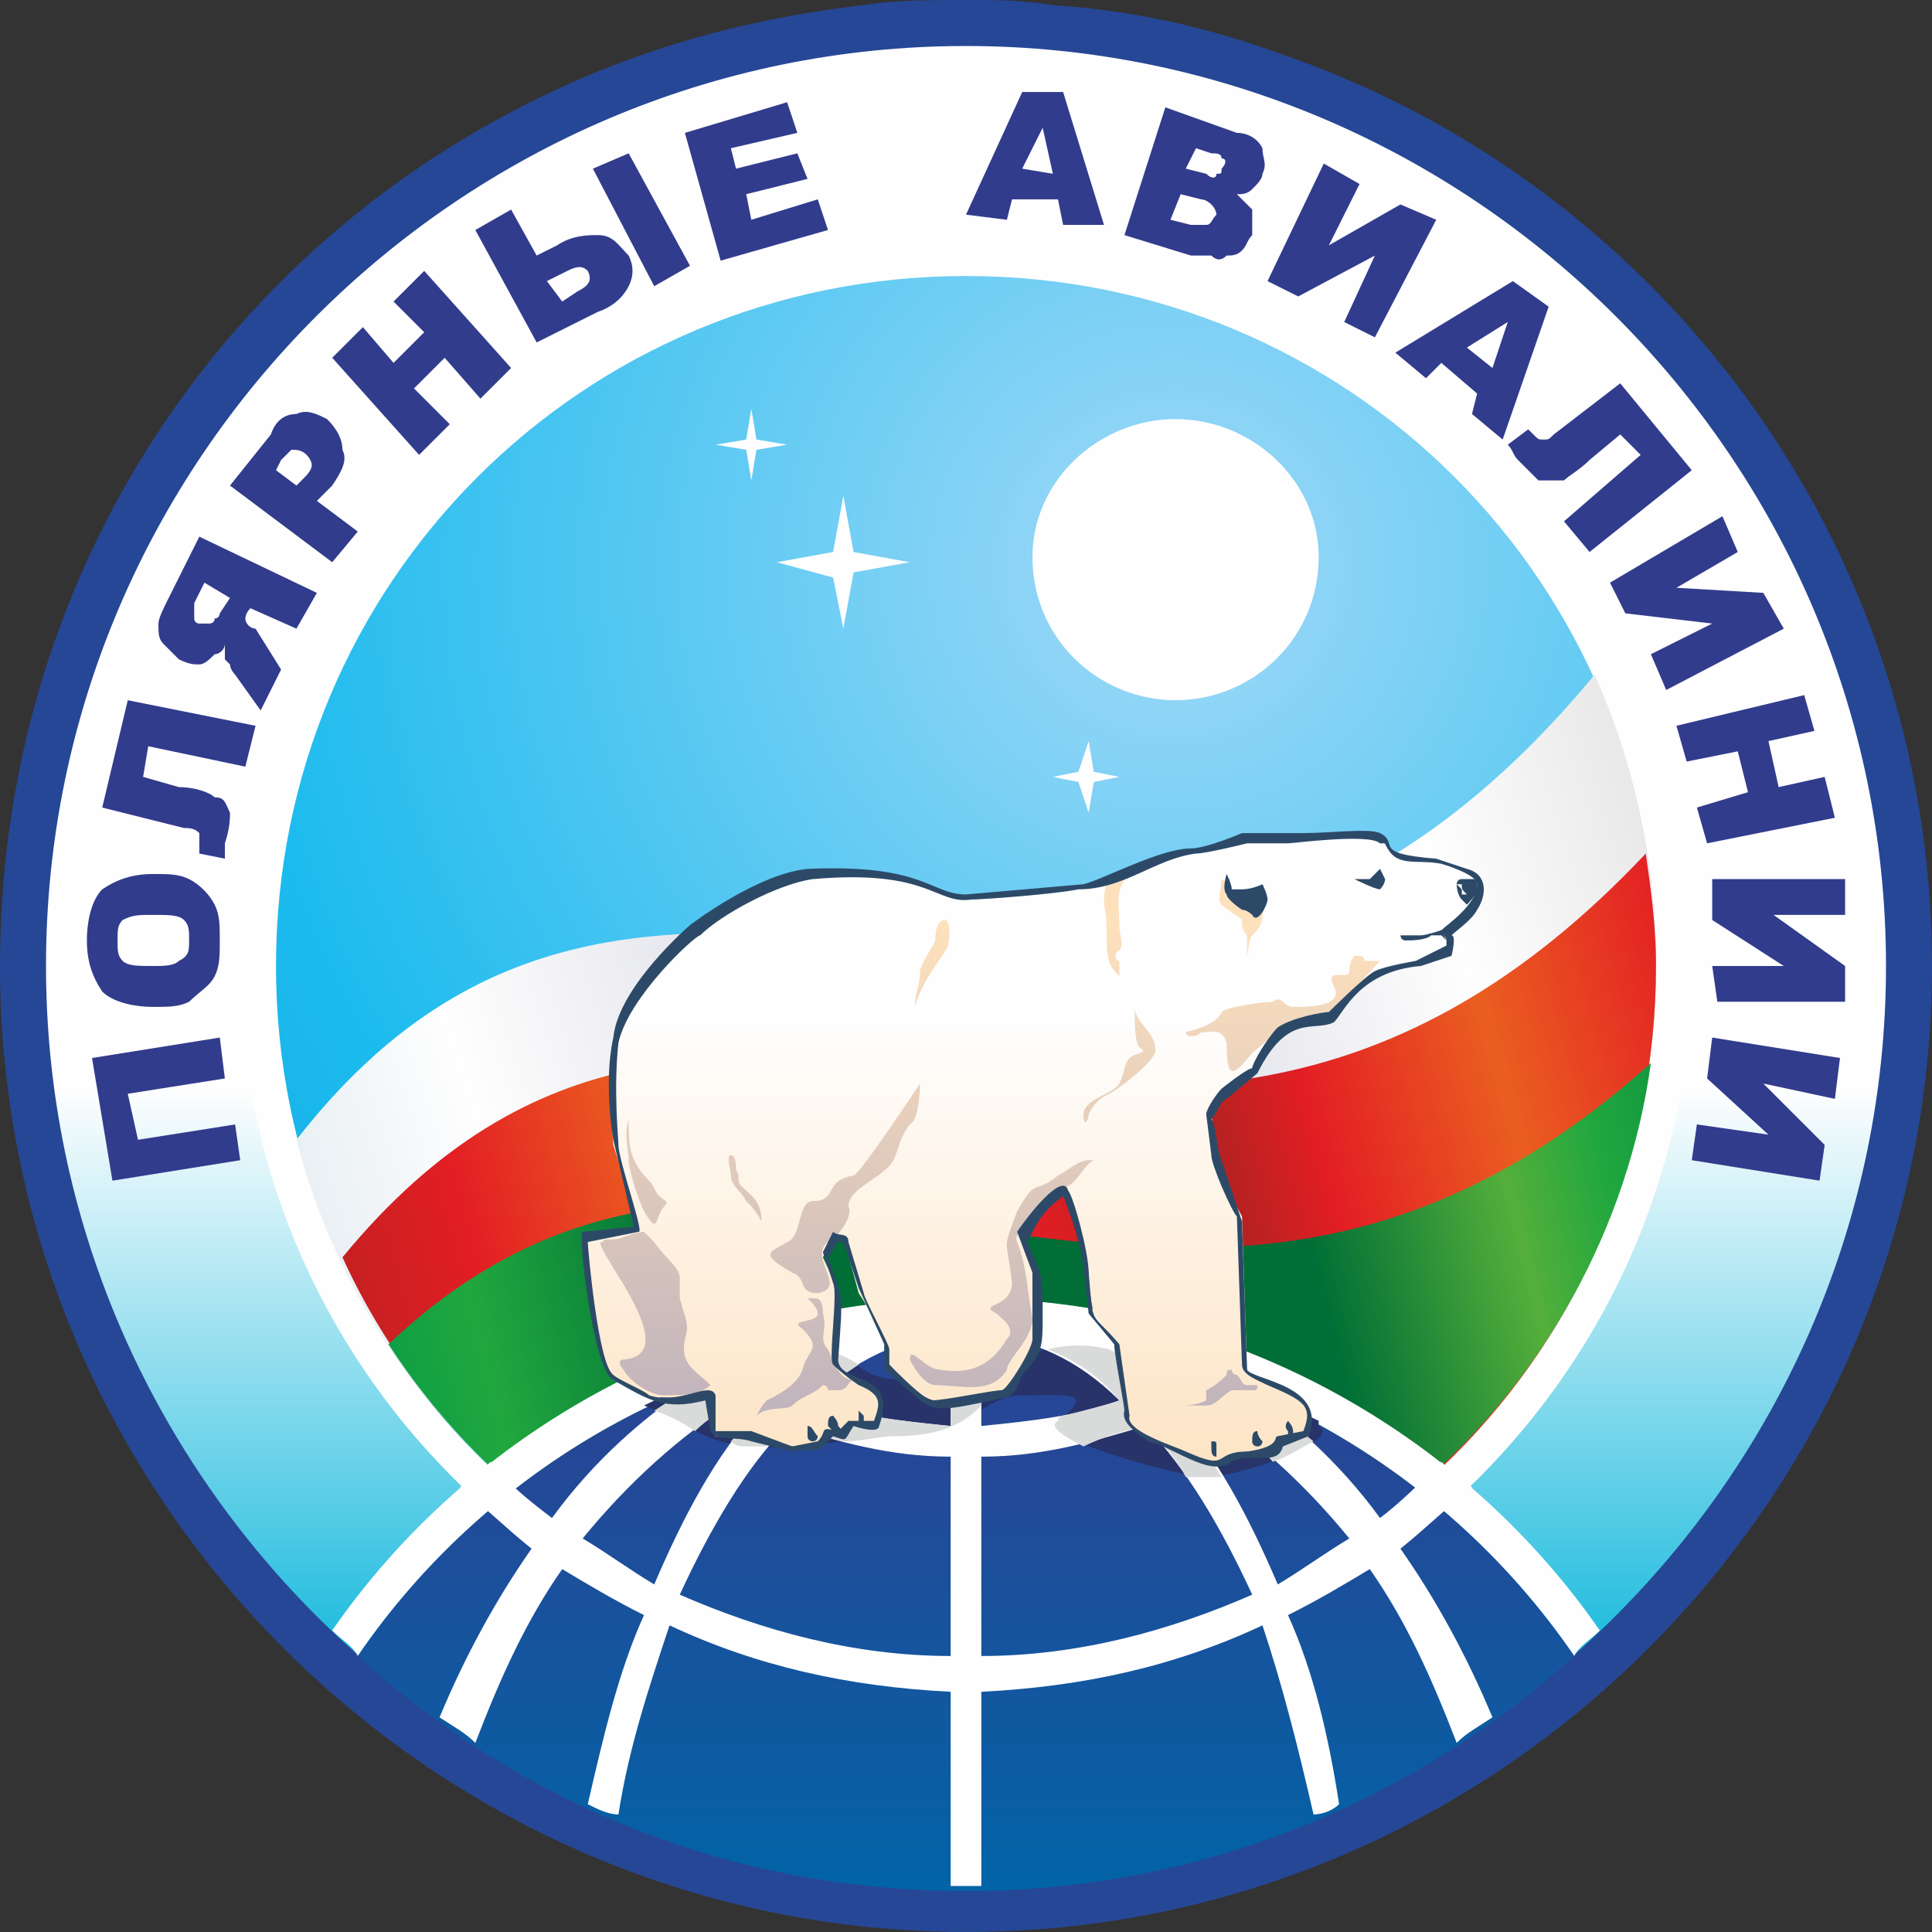
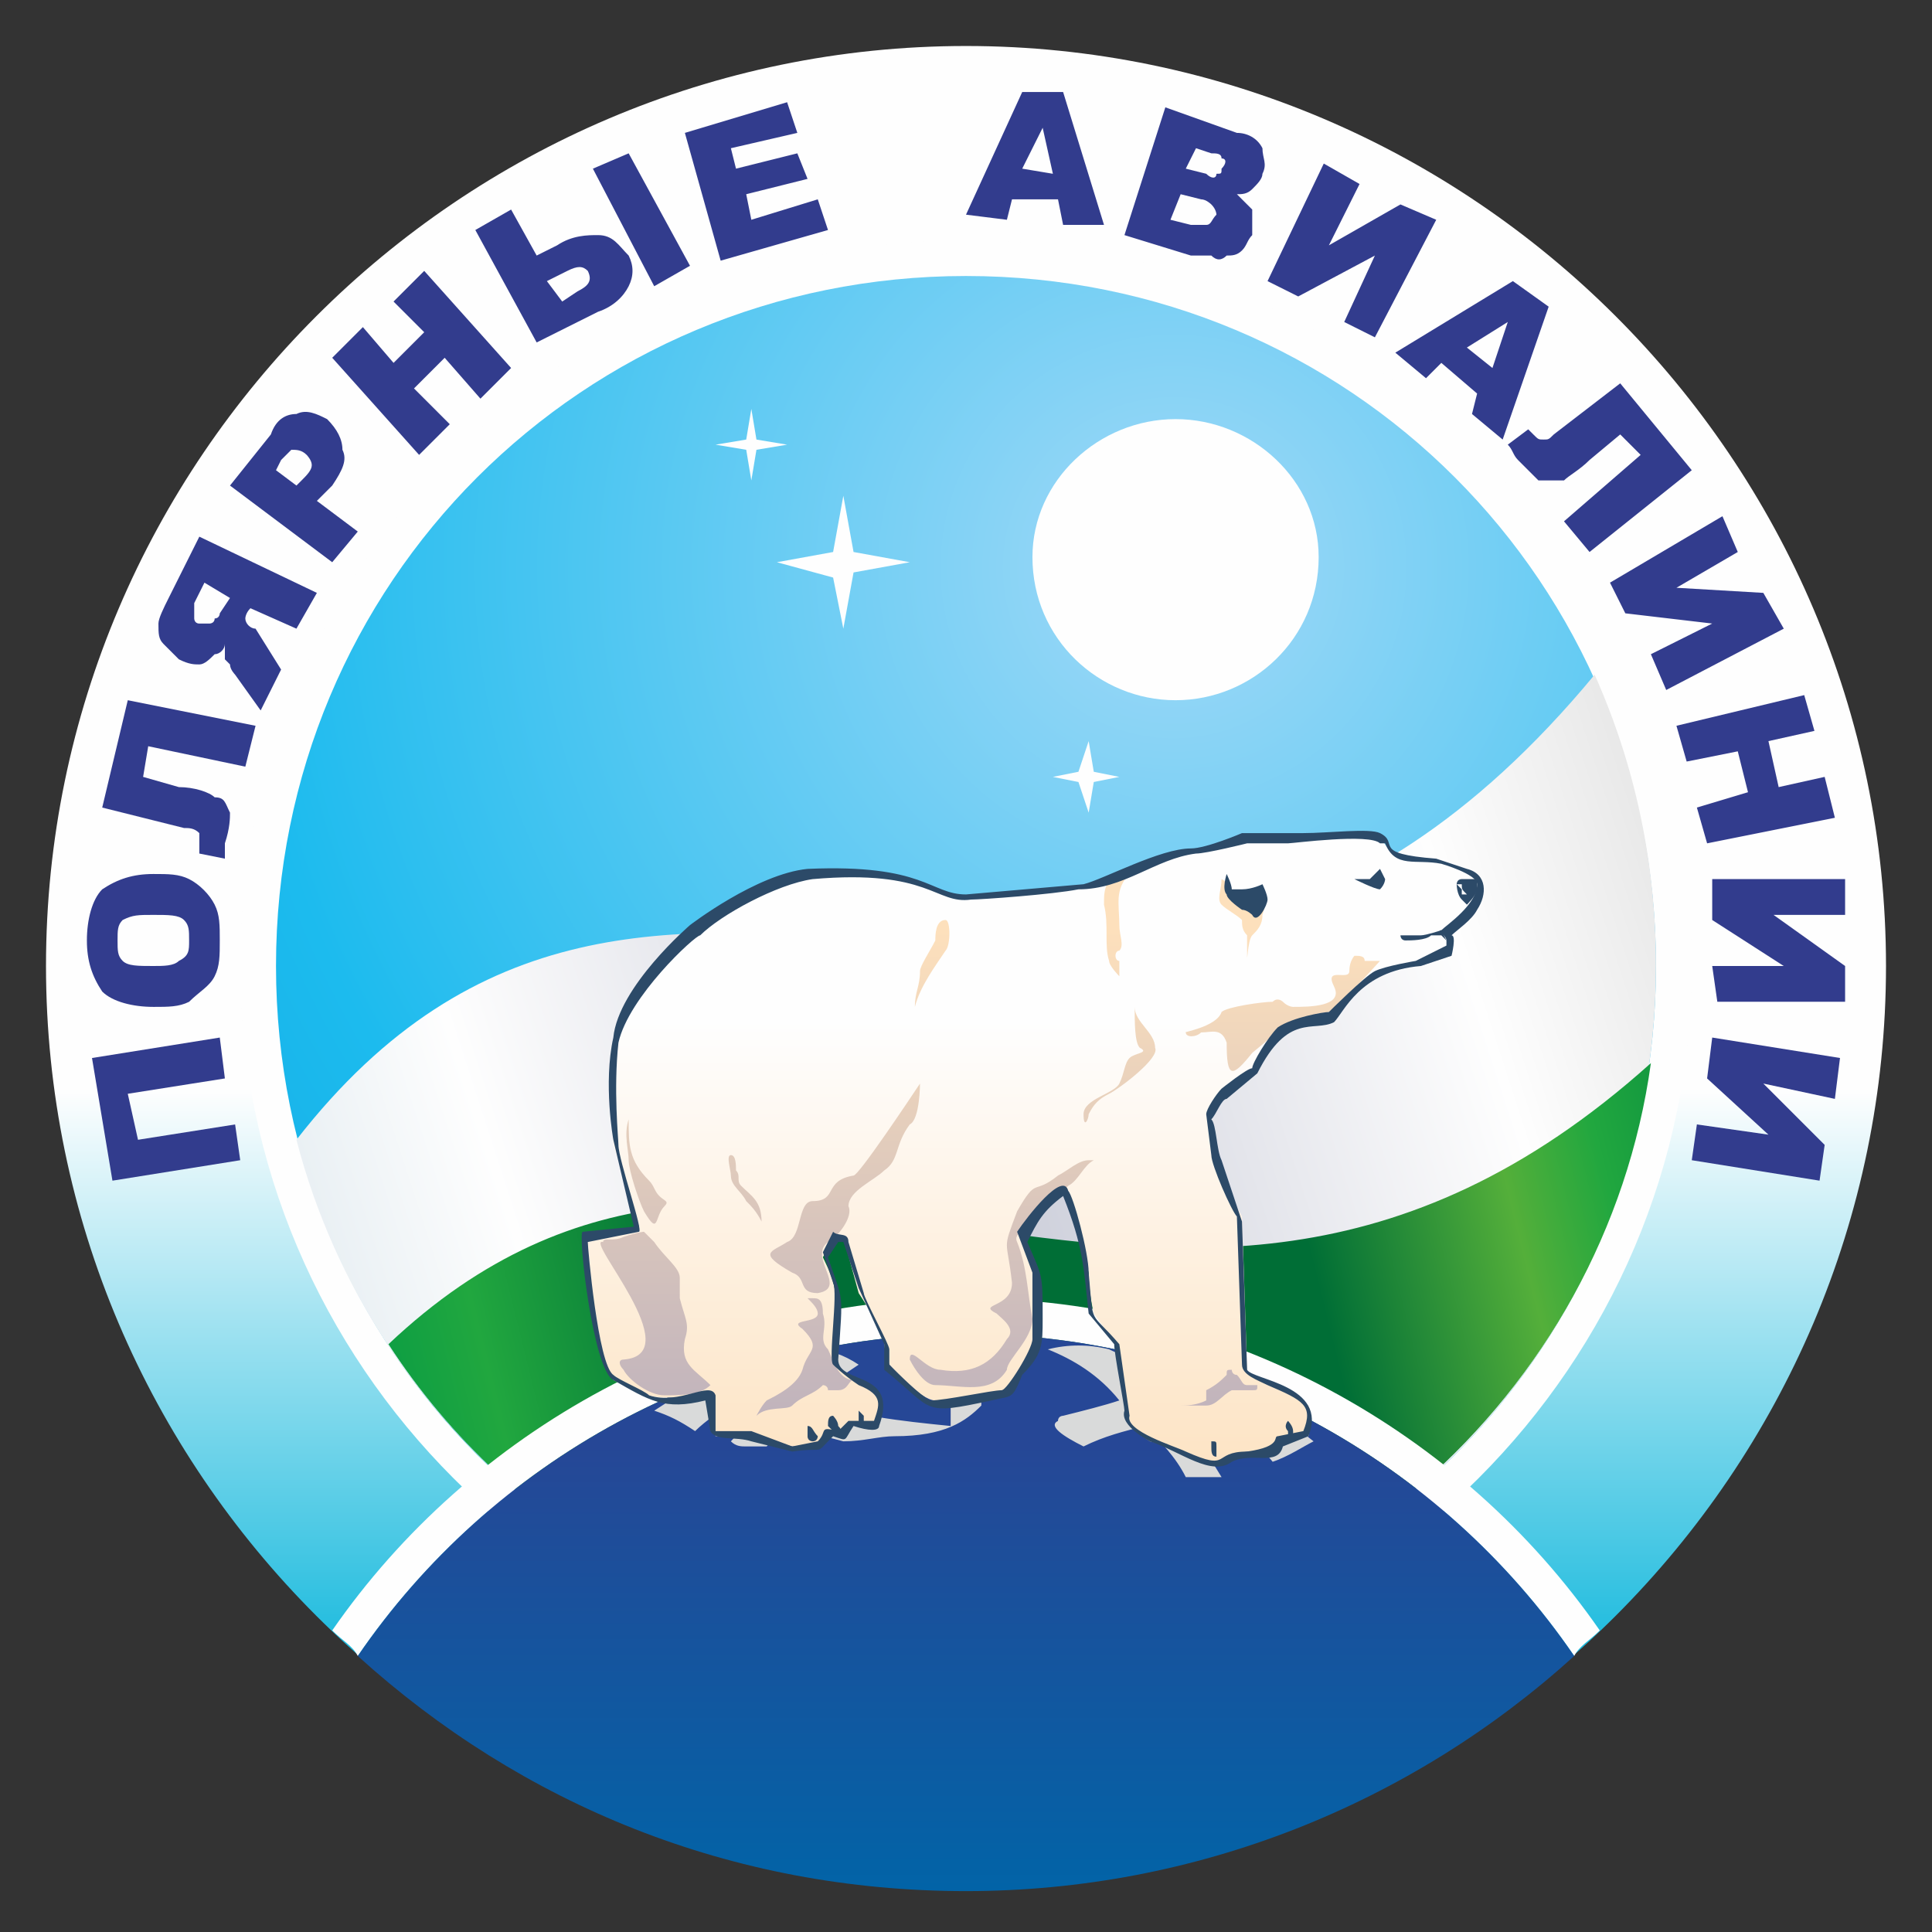
<svg xmlns="http://www.w3.org/2000/svg" xml:space="preserve" width="378" height="378" version="1.1" style="shape-rendering:geometricPrecision; text-rendering:geometricPrecision; image-rendering:optimizeQuality; fill-rule:evenodd; clip-rule:evenodd" viewBox="0 0 378 378">
  <rect x="0" y="0" width="378" height="378" fill="#333333" stroke="none" />
  <defs>
    <style type="text/css">
   
    .fil2 {fill:#FEFEFE}
    .fil9 {fill:#D9DADA}
    .fil0 {fill:#264796}
    .fil13 {fill:#2C4A68}
    .fil8 {fill:#273369}
    .fil12 {fill:#2C4A68;fill-rule:nonzero}
    .fil14 {fill:#323C8D;fill-rule:nonzero}
    .fil7 {fill:url(#id0)}
    .fil11 {fill:url(#id1)}
    .fil10 {fill:url(#id2)}
    .fil5 {fill:url(#id3)}
    .fil1 {fill:url(#id4)}
    .fil4 {fill:url(#id5)}
    .fil6 {fill:url(#id6)}
    .fil3 {fill:url(#id7)}
   
  </style>
    <linearGradient id="id0" gradientUnits="userSpaceOnUse" x1="188.974" y1="282.396" x2="188.974" y2="374.454">
      <stop offset="0" style="stop-opacity:1; stop-color:#264796" />
      <stop offset="1" style="stop-opacity:1; stop-color:#0065A8" />
    </linearGradient>
    <linearGradient id="id1" gradientUnits="userSpaceOnUse" x1="193.78" y1="181.916" x2="193.78" y2="324.25">
      <stop offset="0" style="stop-opacity:1; stop-color:#FDE0BC" />
      <stop offset="1" style="stop-opacity:1; stop-color:#A29DBC" />
    </linearGradient>
    <linearGradient id="id2" gradientUnits="userSpaceOnUse" x1="201.798" y1="299.282" x2="201.798" y2="199.728">
      <stop offset="0" style="stop-opacity:1; stop-color:#FDE0BC" />
      <stop offset="1" style="stop-opacity:1; stop-color:#FEFEFE" />
    </linearGradient>
    <linearGradient id="id3" gradientUnits="userSpaceOnUse" x1="335.056" y1="206.504" x2="55.62" y2="284.528">
      <stop offset="0" style="stop-opacity:1; stop-color:#E31E24" />
      <stop offset="0.141" style="stop-opacity:1; stop-color:#EA5E20" />
      <stop offset="0.271" style="stop-opacity:1; stop-color:#E31E24" />
      <stop offset="0.349" style="stop-opacity:1; stop-color:#AE2220" />
      <stop offset="0.478" style="stop-opacity:1; stop-color:#E31E24" />
      <stop offset="0.71" style="stop-opacity:1; stop-color:#EA5E20" />
      <stop offset="0.839" style="stop-opacity:1; stop-color:#E31E24" />
      <stop offset="1" style="stop-opacity:1; stop-color:#AE2220" />
    </linearGradient>
    <linearGradient id="id4" gradientUnits="userSpaceOnUse" x1="188.974" y1="326.428" x2="188.974" y2="213.166">
      <stop offset="0" style="stop-opacity:1; stop-color:#16B9DD" />
      <stop offset="1" style="stop-opacity:1; stop-color:#FEFEFE" />
    </linearGradient>
    <linearGradient id="id5" gradientUnits="userSpaceOnUse" x1="339.482" y1="180.122" x2="42.792" y2="276.396">
      <stop offset="0" style="stop-opacity:1; stop-color:#E3E3E3" />
      <stop offset="0.169" style="stop-opacity:1; stop-color:#FEFEFE" />
      <stop offset="0.478" style="stop-opacity:1; stop-color:#CFD1DC" />
      <stop offset="0.788" style="stop-opacity:1; stop-color:#FEFEFE" />
      <stop offset="1" style="stop-opacity:1; stop-color:#D8E4EB" />
    </linearGradient>
    <linearGradient id="id6" gradientUnits="userSpaceOnUse" x1="349.842" y1="228.63" x2="70.274" y2="297.828">
      <stop offset="0" style="stop-opacity:1; stop-color:#00843E" />
      <stop offset="0.122" style="stop-opacity:1; stop-color:#21A73F" />
      <stop offset="0.188" style="stop-opacity:1; stop-color:#54AF3A" />
      <stop offset="0.329" style="stop-opacity:1; stop-color:#006E36" />
      <stop offset="0.561" style="stop-opacity:1; stop-color:#006E36" />
      <stop offset="0.729" style="stop-opacity:1; stop-color:#006E36" />
      <stop offset="0.89" style="stop-opacity:1; stop-color:#21A73F" />
      <stop offset="1" style="stop-opacity:1; stop-color:#009846" />
    </linearGradient>
    <radialGradient id="id7" gradientUnits="userSpaceOnUse" gradientTransform="matrix(-1.405 0.072 -0.072 -1.405 560 250)" cx="229.492" cy="110.642" r="295.134" fx="229.492" fy="110.642">
      <stop offset="0" style="stop-opacity:1; stop-color:#A2D9F7" />
      <stop offset="0.439" style="stop-opacity:1; stop-color:#1CBBEE" />
      <stop offset="1" style="stop-opacity:1; stop-color:#0082C9" />
    </radialGradient>
  </defs>
  <g id="Layer_x0020_1">
-     <path class="fil0" d="M189 0c6,0 11,0 17,1 15,1 29,4 43,9 75,25 129,96 129,179 0,104 -85,189 -189,189 -104,0 -189,-85 -189,-189 0,-72 39,-134 98,-166 22,-12 45,-19 71,-22 6,-1 13,-1 20,-1z" />
    <path class="fil1" d="M9 189c0,99 81,180 180,180 99,0 180,-81 180,-180l0 0c0,-99 -81,-180 -180,-180l0 0c-99,0 -180,81 -180,180l0 0z" />
    <path class="fil2" d="M189 47c-78,0 -142,64 -142,142 0,78 64,142 142,142 78,0 142,-64 142,-142 0,-78 -64,-142 -142,-142zm0 7c-75,0 -135,60 -135,135 0,75 60,135 135,135 75,0 135,-60 135,-135 0,-75 -60,-135 -135,-135z" />
    <path class="fil3" d="M54 189c0,75 60,135 135,135 75,0 135,-60 135,-135l0 0 0 0c0,-75 -60,-135 -135,-135l0 0c-75,0 -135,60 -135,135z" />
    <path class="fil4" d="M173 184c-41,-3 -80,-6 -115,39l0 0c15,58 68,101 131,101 75,0 135,-60 135,-135 0,-20 -4,-39 -12,-57l0 0c-48,58 -95,55 -139,52l0 0z" />
-     <path class="fil5" d="M184 210c-41,-5 -80,-9 -117,36l0 0c21,46 68,78 122,78l0 0c75,0 135,-60 135,-135l0 0c0,-8 -1,-15 -2,-22l0 0c-49,52 -95,48 -138,43l0 0z" />
    <path class="fil6" d="M188 240c-38,-6 -75,-12 -112,23l0 0c24,37 66,61 113,61 68,0 125,-51 134,-116l0 0c-49,44 -93,38 -135,32l0 0z" />
    <path class="fil2" d="M230 82c-15,0 -28,12 -28,27 0,16 13,28 28,28 15,0 28,-12 28,-28 0,-15 -13,-27 -28,-27z" />
    <path class="fil2" d="M65 319c2,2 4,3 5,5 26,-38 70,-63 119,-63 49,0 93,25 119,63l0 0 0 0c1,-2 3,-3 5,-5 -27,-39 -73,-65 -124,-65 -51,0 -97,26 -124,65zm5 5c14,12 14,12 0,0z" />
    <path class="fil7" d="M70 324c32,29 73,46 119,46 45,0 87,-17 119,-46l0 0c-26,-38 -70,-63 -119,-63l0 0c-49,0 -93,25 -119,63l0 0z" />
-     <path class="fil8" d="M258 278c-8,-4 -16,-8 -25,-10 -6,-1 -12,-2 -16,-4 -13,-4 -38,11 -48,4 -3,-2 -6,-4 -10,-4 -12,2 -23,6 -33,11 8,3 11,7 20,8 10,1 22,-2 29,-2 15,0 17,-8 25,-8 8,0 15,-1 7,5 -5,3 24,11 29,11 6,0 27,-7 22,-10 0,0 0,-1 0,-1z" />
-     <path class="fil2" d="M288 291c-2,-2 -4,-3 -6,-5 -4,4 -8,8 -12,11 -8,-11 -18,-20 -29,-27 2,-1 4,-3 6,-4 -2,-1 -4,-2 -7,-3 -2,1 -3,2 -5,3 -13,-7 -27,-12 -43,-12l0 0c-1,0 -2,0 -3,0l0 0 0 0 0 0 0 0 0 0 0 0c-1,0 -2,0 -3,0l0 0c-16,0 -30,5 -43,12 -2,-1 -3,-2 -5,-3 -3,1 -5,2 -7,3 2,1 4,3 6,4 -11,7 -21,16 -29,27 -4,-3 -9,-7 -12,-11 -2,2 -4,3 -6,5 5,4 9,8 14,12 -7,10 -13,21 -18,33 3,2 5,3 7,5 5,-13 10,-24 17,-34 5,3 10,6 16,9 -5,11 -8,24 -11,37 2,1 4,2 6,2 2,-13 6,-25 10,-37 17,8 35,12 55,13l0 38c1,0 2,0 3,0 1,0 2,0 3,0l0 -38c20,-1 38,-5 55,-13 4,12 7,24 10,37 2,0 4,-1 5,-2 -2,-13 -5,-26 -10,-37 6,-3 11,-6 16,-9 7,10 12,21 17,34 2,-2 4,-3 7,-5 -5,-12 -11,-23 -18,-33 5,-4 9,-8 14,-12zm-61 -21c0,0 -1,1 -1,1 -2,-1 -3,-2 -4,-4 2,1 4,2 5,3zm-8 4c-8,3 -17,4 -27,5l0 -18c10,1 19,5 27,13zm-33 5c-10,-1 -19,-2 -27,-5 8,-8 17,-12 27,-13l0 18zm-34 -8c0,0 -1,-1 -1,-1 1,-1 3,-2 5,-3 -1,2 -2,3 -4,4zm-8 3c1,1 2,1 4,2 -8,9 -14,20 -20,34 -5,-3 -9,-6 -14,-9 9,-11 19,-20 30,-27zm10 5c10,3 20,6 32,6l0 39c-19,0 -37,-5 -53,-12 6,-13 13,-25 21,-33zm38 6c12,0 22,-3 32,-6 8,8 15,20 21,33 -16,7 -34,12 -53,12l0 -39zm38 -9c1,-1 3,-1 4,-2 11,7 21,16 30,27 -5,3 -9,6 -14,9 -6,-14 -12,-25 -20,-34z" />
    <path class="fil9" d="M257 282c-5,-4 -10,-8 -14,-11 -4,-1 -7,-2 -10,-4 -6,0 -12,-1 -16,-3 -4,-1 -8,-1 -12,0 5,2 10,5 14,10 -3,1 -7,2 -11,3 0,0 -1,0 -1,1 -2,1 1,3 5,5 4,-2 8,-3 12,-4 3,3 6,6 8,10 2,0 3,0 4,0 1,0 2,0 3,0 -3,-5 -6,-9 -9,-13 1,-1 3,-1 4,-2 6,3 11,7 15,12 3,-1 6,-3 8,-4zm-122 -11c-2,2 -4,3 -7,5 3,1 5,2 8,4 2,-2 5,-4 8,-6 1,1 2,1 4,2 -2,2 -3,4 -5,6 1,1 2,1 3,1 1,0 3,0 4,0 1,-1 2,-3 4,-4 4,1 7,2 11,3 4,0 7,-1 10,-1 10,0 14,-3 17,-6l0 -8c-2,1 -4,1 -6,2l0 10c-10,-1 -19,-2 -27,-5 3,-3 6,-5 9,-7 -3,-2 -6,-3 -9,-3 -8,1 -16,4 -24,7zm92 -1c0,0 -1,1 -1,1 -2,-1 -3,-2 -4,-4 2,1 4,2 5,3zm-75 1c0,0 -1,-1 -1,-1 1,-1 3,-2 5,-3 -1,2 -2,3 -4,4z" />
    <polygon class="fil2" points="165,97 163,108 152,110 163,113 165,123 167,112 178,110 167,108 " />
    <polygon class="fil2" points="213,145 211,151 206,152 211,153 213,159 214,153 219,152 214,151 " />
    <polygon class="fil2" points="147,80 146,86 140,87 146,88 147,94 148,88 154,87 148,86 " />
    <path class="fil10" d="M258 164c-4,0 -6,0 -7,0l0 0c-1,0 -7,0 -7,0l0 0c0,0 -8,2 -11,3l0 0c-6,0 -16,6 -20,6l0 0c-1,1 -21,2 -23,3l0 0c-3,0 -13,-5 -16,-5l0 0c-3,0 -11,0 -15,0l0 0c-8,1 -18,7 -23,11l0 0c0,0 -14,12 -16,21l0 0c-1,10 0,21 0,21l0 0 5 16 -11 2c0,3 3,24 6,28l0 0c0,0 6,3 7,3l0 0c3,1 10,0 12,0l0 0 1 8 7 0 8 2 5 0 3 -3 2 1 1 -2 5 0c2,-4 3,-6 -4,-9l0 0c-2,-1 -3,-3 -3,-3l0 0c0,0 0,-14 -1,-16l0 0c0,-1 -2,-5 -2,-5l0 0 2 -4 2 0 3 11c0,0 6,9 5,10l0 0c0,1 1,4 1,4l0 0c0,0 6,7 9,7l0 0c2,1 12,-1 13,-2l0 0c2,0 6,-7 7,-9l0 0c1,-3 0,-13 0,-14l0 0c0,-1 -3,-7 -3,-7l0 0c3,-4 4,-6 9,-9l0 0c0,0 3,12 4,16l0 0c0,4 1,8 1,8l0 0 5 7c0,0 2,11 1,13l0 0c0,2 5,5 5,5l0 0c0,0 5,1 8,3l0 0c8,3 5,0 11,-1l0 0c1,0 4,0 5,0l0 0c3,-3 -2,-2 7,-3l0 0c0,0 1,-4 0,-6l0 0c-4,-4 -12,-5 -12,-7l0 0 -1 -30c0,0 -5,-9 -5,-11l0 0c0,-2 -1,-9 -1,-9l0 0c0,0 2,-4 2,-4l0 0c1,-1 7,-4 7,-4l0 0c0,0 3,-7 5,-8l0 0c3,-2 9,-3 9,-3l0 0c0,0 7,-8 10,-8l0 0c2,-1 8,-2 8,-2l0 0 6 -3 0 -3 -2 0c0,0 5,-4 6,-6l0 0c2,-3 2,-5 -1,-6l0 0c-2,-1 -5,-3 -5,-3l0 0c0,0 -8,-1 -9,-1l0 0c-1,0 -2,-2 -3,-3l0 0c0,0 -2,-1 -4,-1l0 0c-3,0 -6,1 -8,1l0 0z" />
    <path class="fil11" d="M217 172c-1,2 -1,3 -1,5l0 0c1,4 0,8 1,11l0 0c0,1 2,3 2,3l0 0c0,-1 0,-2 0,-3l0 0c-1,0 -1,-2 0,-2l0 0c1,-1 0,-3 0,-5l0 0c0,-4 -1,-7 2,-10l0 0c0,0 -1,0 -1,0l0 0c-1,0 -3,1 -3,1zm22 5c1,1 3,2 4,3l0 0c0,1 0,2 1,3l0 0c0,0 0,1 0,2l0 0c0,0 0,1 0,1l0 0c0,4 0,-2 1,-3l0 0c1,-1 2,-2 2,-4l0 0c1,-3 0,-3 -3,-4l0 0c-1,0 -2,0 -3,-1l0 0c0,-1 -2,-2 -2,-2l0 0c0,2 -1,4 0,5zm-54 3c-2,0 -2,3 -2,4l0 0c-1,2 -3,5 -3,6l0 0c0,3 -1,4 -1,7l0 0c1,-4 4,-8 6,-11l0 0c1,-1 1,-6 0,-6l0 0c0,0 0,0 0,0zm79 10c0,2 -5,-1 -3,3l0 0c2,4 -5,4 -8,4l0 0c0,0 -1,0 -2,-1l0 0c0,0 -1,-1 -2,0l0 0c-2,0 -9,1 -10,2l0 0c-1,3 -8,4 -7,4l0 0c0,1 2,1 3,0l0 0c2,0 4,-1 5,2l0 0c0,7 1,7 5,2l0 0c5,-4 7,-7 15,-8l0 0c1,0 10,-10 10,-10l0 0c-1,0 -2,0 -3,0l0 0c0,-1 -1,-1 -2,-1l0 0c0,0 -1,1 -1,3zm-42 7c0,3 0,7 1,8l0 0c2,1 -1,1 -2,2l0 0c-1,1 -1,3 -2,5l0 0c-1,2 -7,3 -7,6l0 0c0,3 1,1 1,0l0 0c1,-2 2,-3 4,-4l0 0c2,-1 10,-7 9,-9l0 0c0,-3 -4,-5 -4,-8l0 0c0,0 0,-1 0,-1l0 0c0,0 0,1 0,1zm-42 15c-2,3 -12,18 -13,18l0 0c-6,1 -3,5 -8,5l0 0c-3,0 -2,7 -5,8l0 0c-3,2 -6,2 1,6l0 0c3,1 1,4 5,4l0 0c6,-1 -2,-7 2,-10l0 0c2,-1 5,-5 4,-7l0 0c0,-3 5,-5 7,-7l0 0c3,-2 2,-5 5,-9l0 0c2,-1 2,-8 2,-8l0 0c0,0 0,0 0,0zm-57 15c0,2 2,8 3,10l0 0c3,5 2,1 4,-1l0 0c1,-1 0,-1 -1,-2l0 0c-1,-1 -1,-2 -2,-3l0 0c-4,-4 -4,-7 -4,-12l0 0c-1,3 0,6 0,8zm20 3c0,2 2,3 3,5l0 0c1,1 2,2 3,4l0 0c0,-4 -2,-5 -4,-7l0 0c-1,-1 0,-2 -1,-3l0 0c0,-1 0,-3 -1,-3l0 0c0,0 0,0 0,0l0 0c-1,0 0,3 0,4zm64 0c-5,4 -4,0 -8,7l0 0c-3,8 -2,5 -1,14l0 0c0,5 -7,4 -3,6l0 0c1,1 4,3 2,5l0 0c-3,5 -7,7 -13,6l0 0c-3,0 -6,-5 -6,-2l0 0c1,2 3,5 5,5l0 0c5,0 11,2 14,-3l0 0c0,-2 5,-6 5,-10l0 0c-1,-5 -1,-10 -3,-15l0 0c-1,-2 3,-3 4,-5l0 0c1,-2 5,-5 6,-6l0 0c2,-1 3,-4 5,-5l0 0c-1,0 -1,0 -1,0l0 0c-2,0 -4,2 -6,3zm-81 11c0,0 -1,0 -4,1l0 0c-2,1 -4,0 -4,1l0 0c-4,-1 17,22 4,23l0 0c-1,0 -1,1 0,2l0 0c1,2 5,5 8,5l0 0c3,0 7,0 9,-2l0 0c-3,-3 -6,-4 -5,-9l0 0c1,-3 0,-4 -1,-8l0 0 0 -4c0,-2 -3,-4 -5,-7l0 0c-1,-1 -2,-2 -2,-2l0 0c0,0 0,0 0,0zm32 13c1,1 2,2 2,3l0 0c0,2 -6,1 -3,3l0 0c4,4 1,4 0,8l0 0c-1,3 -5,5 -7,6l0 0c-1,1 -2,3 -2,3l0 0c2,-2 6,-1 7,-2l0 0c2,-2 4,-2 6,-4l0 0c0,0 1,0 1,1l0 0c1,0 1,0 2,0l0 0c2,0 2,-2 3,-2l0 0c-3,0 -4,-4 -5,-6l0 0c-2,-2 0,-4 -1,-7l0 0c0,-3 -1,-3 -2,-3l0 0c-1,0 -1,0 -1,0zm82 15c-1,1 -2,2 -4,3l0 0c0,0 0,1 0,2l0 0c-2,1 -4,1 -5,1l0 0c-1,0 1,0 2,0l0 0c1,0 1,0 2,0l0 0c0,0 1,0 1,0l0 0c2,0 3,-2 5,-3l0 0c0,0 3,0 4,0l0 0c1,0 1,0 1,-1l0 0c0,0 -2,0 -2,0l0 0c-1,0 -1,-1 -2,-2l0 0c-1,0 -1,-1 -1,-1l0 0c-1,0 -1,0 -1,1l0 0z" />
    <path class="fil12" d="M282 182c1,-1 7,-5 7,-9 0,-2 -7,-4 -7,-4 -5,-1 -9,1 -11,-4 0,0 -1,0 -1,0 -2,-2 -17,0 -18,0 -1,0 -7,0 -8,0 0,0 -8,2 -10,2 -8,1 -14,7 -23,7 -5,1 -19,2 -21,2 -7,1 -8,-6 -31,-4 -7,1 -18,7 -22,11 -1,0 -14,12 -16,21 -1,9 0,19 0,20 0,3 5,17 4,17l-10 2c0,1 2,24 5,26 1,1 6,3 7,4 6,2 12,-3 13,0l0 7 7 0 8 3 5 -1c2,-2 0,-3 4,-2l2 -2 0 0 5 0c1,-3 2,-5 -3,-7 -3,-2 -5,-4 -5,-4 -1,-1 1,-14 0,-16l-2 -6 2 -4 0 0c1,1 3,0 3,2l3 10c0,1 5,10 5,11 0,0 0,2 0,3 2,2 6,6 8,7 3,0 12,-2 14,-2 1,0 6,-8 6,-10l0 -13 -3 -8c2,-3 9,-12 10,-8 1,1 4,12 4,16 1,11 0,7 6,14l2 14c-1,3 9,6 11,7 9,4 5,0 12,0 7,-1 5,-3 6,-3l5 -1c2,-5 0,-6 -7,-9 -2,-1 -5,-2 -5,-4l-1 -29c-1,-1 -5,-10 -5,-12l-1 -8c0,-1 2,-4 3,-5 0,0 5,-4 6,-4 0,-1 3,-6 5,-8 3,-2 9,-3 10,-3 0,0 7,-7 9,-8 2,-1 8,-2 8,-2l6 -3 0 -1c0,-1 -2,-2 -1,-2zm7 -4c-1,2 -4,4 -5,5 1,0 0,4 0,4l-6 2c-12,1 -15,9 -17,11 -4,2 -9,-2 -15,10l-6 5c-1,0 -2,3 -3,4 1,1 1,6 2,8l4 12 1 29c1,2 16,3 12,13l-5 2c-1,4 -6,1 -10,3 -4,3 -10,-2 -16,-4 0,0 -6,-3 -5,-6 0,-1 -2,-11 -2,-13l-5 -6c-1,-9 -1,-13 -5,-23 -4,3 -5,5 -7,9 3,7 3,6 3,15 0,5 0,7 -4,11 -2,5 -2,4 -6,5 -14,3 -11,2 -21,-6l0 -5 -5 -11 -3 -9 -1 0 -2 3c3,9 3,6 2,20 0,5 12,2 8,13 0,1 -2,1 -5,0 -2,3 -1,3 -4,2 -4,4 -1,2 -8,3l-8 -2c-3,-1 -7,0 -8,-2l-1 -6c-8,2 -11,0 -18,-4 -4,-2 -7,-29 -6,-29l10 -1 -4 -17c0,0 -2,-11 0,-20 1,-10 15,-22 15,-22 0,0 13,-10 23,-11 23,-1 24,5 31,5l23 -2c4,-1 15,-7 21,-7 3,0 10,-3 10,-3l0 0 12 0c5,0 13,-1 15,0 4,2 -2,4 11,5l6 2c4,1 4,5 2,8z" />
    <path class="fil13" d="M288 172c0,0 -2,0 -2,0 -1,0 -1,1 -1,1 0,0 0,2 1,3 0,0 1,1 1,1 0,0 2,-2 2,-3 0,0 0,-2 0,-2l-1 0z" />
    <path class="fil13" d="M265 172c0,0 4,2 5,2 1,-1 1,-2 1,-2l-1 -2 -2 2c0,0 -3,0 -3,0z" />
    <path class="fil13" d="M282 182c0,0 -3,1 -4,1 0,0 -2,0 -3,0 0,0 -1,0 -1,0 0,0 0,1 1,1 1,0 4,0 5,-1 1,0 1,0 2,0 0,0 1,1 1,1l0 0 -1 -2z" />
    <path class="fil13" d="M247 173c0,0 -2,1 -4,1 -2,0 -2,0 -2,0 0,-1 -1,-3 -1,-3 0,0 -1,3 0,4 0,1 3,3 3,3 1,0 2,1 2,1 1,2 3,-2 3,-3 0,-1 -1,-3 -1,-3z" />
    <path class="fil13" d="M158 279c1,0 1,1 2,2 0,0 0,1 -1,1 0,0 -1,0 -1,-1 0,-1 0,-2 0,-2z" />
    <path class="fil13" d="M163 277c0,0 1,1 1,2 1,1 1,2 0,2 0,0 -1,-1 -2,-2 0,-1 0,-2 1,-2z" />
    <path class="fil13" d="M168 276c0,0 1,1 1,1 0,1 0,2 0,2 0,0 -1,-1 -1,-1 0,-1 0,-2 0,-2z" />
-     <path class="fil13" d="M246 280c0,0 0,1 1,2 0,0 0,1 -1,1 0,0 -1,0 -1,-1 0,-1 0,-2 1,-2z" />
    <path class="fil13" d="M237 282c1,0 1,0 1,1 0,1 0,2 0,2 -1,0 -1,-1 -1,-2 0,0 0,-1 0,-1z" />
    <path class="fil13" d="M252 278c0,0 1,1 1,2 0,0 0,1 0,1 -1,0 -1,0 -1,-1 -1,-1 0,-2 0,-2z" />
    <path class="fil2" d="M285 173l1 1c0,1 0,1 0,1 0,0 0,0 0,0 1,0 1,0 1,0 -1,-1 -1,-1 -1,-2 0,0 -1,0 -1,0z" />
    <path class="fil14" d="M43 203l1 8 -19 3 2 9 19 -3 1 7 -25 4 -4 -24 25 -4zm-13 -6c-4,0 -8,-1 -10,-3 -2,-3 -3,-6 -3,-10 0,-4 1,-8 3,-10 3,-2 6,-3 10,-3 3,0 5,0 7,1 2,1 4,3 5,5 1,2 1,4 1,7 0,3 0,5 -1,7 -1,2 -3,3 -5,5 -2,1 -4,1 -7,1zm0 -8c2,0 4,0 5,-1 2,-1 2,-2 2,-4 0,-2 0,-3 -1,-4 -1,-1 -3,-1 -6,-1 -3,0 -4,0 -6,1 -1,1 -1,2 -1,4 0,2 0,3 1,4 1,1 3,1 6,1zm20 -47l-2 8 -19 -4 -1 6 7 2c3,0 6,1 7,2 2,0 2,1 3,3 0,1 0,3 -1,6 0,1 0,2 0,3l-5 -1 0 -2c0,-1 0,-1 0,-2 -1,-1 -2,-1 -3,-1l-16 -4 5 -21 25 5zm12 -26l-23 -11 -6 12c-1,2 -2,4 -2,5 0,2 0,3 1,4 1,1 2,2 3,3 2,1 3,1 4,1 1,0 2,-1 3,-2 1,0 2,-1 2,-2 0,1 0,2 0,3 0,0 1,1 1,1 0,1 1,2 1,2l5 7 4 -8 -5 -8c-1,0 -2,-1 -2,-2 0,0 0,-1 1,-2l0 0 9 4 4 -7zm-17 1l-2 3c0,0 0,1 -1,1 0,1 -1,1 -1,1 -1,0 -1,0 -2,0 -1,0 -1,-1 -1,-1 0,-1 0,-2 0,-3l2 -4 5 3zm0 -22l8 -10c1,-3 3,-4 5,-4 2,-1 4,0 6,1 2,2 3,4 3,6 1,2 0,4 -2,7l-3 3 8 6 -5 6 -20 -15zm13 0l1 -1c1,-1 2,-2 2,-3 0,-1 -1,-2 -1,-2 -1,-1 -2,-1 -3,-1 0,0 -1,1 -2,2l-1 2 4 3zm7 -25l6 -6 6 7 6 -6 -6 -6 6 -6 17 19 -6 6 -7 -8 -6 6 7 7 -6 6 -17 -19zm40 -20l4 -2c3,-2 6,-2 8,-2 3,0 4,2 6,4 1,2 1,4 0,6 -1,2 -3,4 -6,5l-12 6 -12 -22 7 -4 5 9zm5 9l3 -2c2,-1 3,-2 2,-4 -1,-1 -2,-1 -4,0l-4 2 3 4zm6 -26l7 -3 12 22 -7 4 -12 -23zm18 -7l20 -6 2 6 -13 3 1 4 12 -3 2 5 -12 3 1 5 13 -4 2 6 -21 6 -7 -25zm73 13l-9 0 -1 4 -8 -1 11 -24 8 0 8 26 -8 0 -1 -5zm-1 -5l-2 -9 -4 8 6 1zm22 -13l14 5c2,0 4,1 5,3 0,2 1,3 0,5 0,1 -1,2 -2,3 -1,1 -2,1 -3,1 1,1 2,2 3,3 0,2 0,3 0,5 -1,1 -1,2 -2,3 -1,1 -2,1 -3,1 -1,1 -2,1 -3,0 -2,0 -3,0 -4,0l-13 -4 8 -25zm4 12l4 1c1,1 2,1 2,0 1,0 1,0 1,-1 1,-1 1,-2 0,-2 0,-1 -1,-1 -2,-1l-3 -1 -2 4zm-3 10l4 1c1,0 2,0 3,0 1,0 1,-1 2,-2 0,0 0,-1 -1,-2 0,0 -1,-1 -2,-1l-4 -1 -2 5zm52 0l-12 23 -6 -3 6 -13 -15 8 -6 -3 11 -23 7 4 -6 12 14 -8 7 3zm8 34l-7 -6 -3 3 -6 -5 23 -14 7 5 -9 26 -6 -5 1 -4zm3 -5l3 -9 -8 5 5 4zm19 36l-5 -6 15 -13 -4 -4 -6 5c-2,2 -4,3 -5,4 -2,0 -3,0 -5,0 -1,-1 -2,-2 -4,-4 -1,-1 -1,-2 -2,-3l4 -3 1 1c1,1 1,1 2,1 1,0 1,0 2,-1l13 -10 14 17 -20 16zm38 15l-23 12 -3 -7 12 -6 -17 -2 -3 -6 22 -13 3 7 -12 7 17 1 4 7zm4 13l2 7 -9 2 2 9 9 -2 2 8 -25 5 -2 -7 10 -3 -2 -8 -10 2 -2 -7 25 -6zm8 60l-25 0 -1 -7 14 0 -14 -9 0 -8 26 0 0 7 -14 0 14 10 0 7zm-5 35l-25 -4 1 -7 14 2 -12 -11 1 -8 25 4 -1 8 -14 -3 12 12 -1 7z" />
  </g>
</svg>